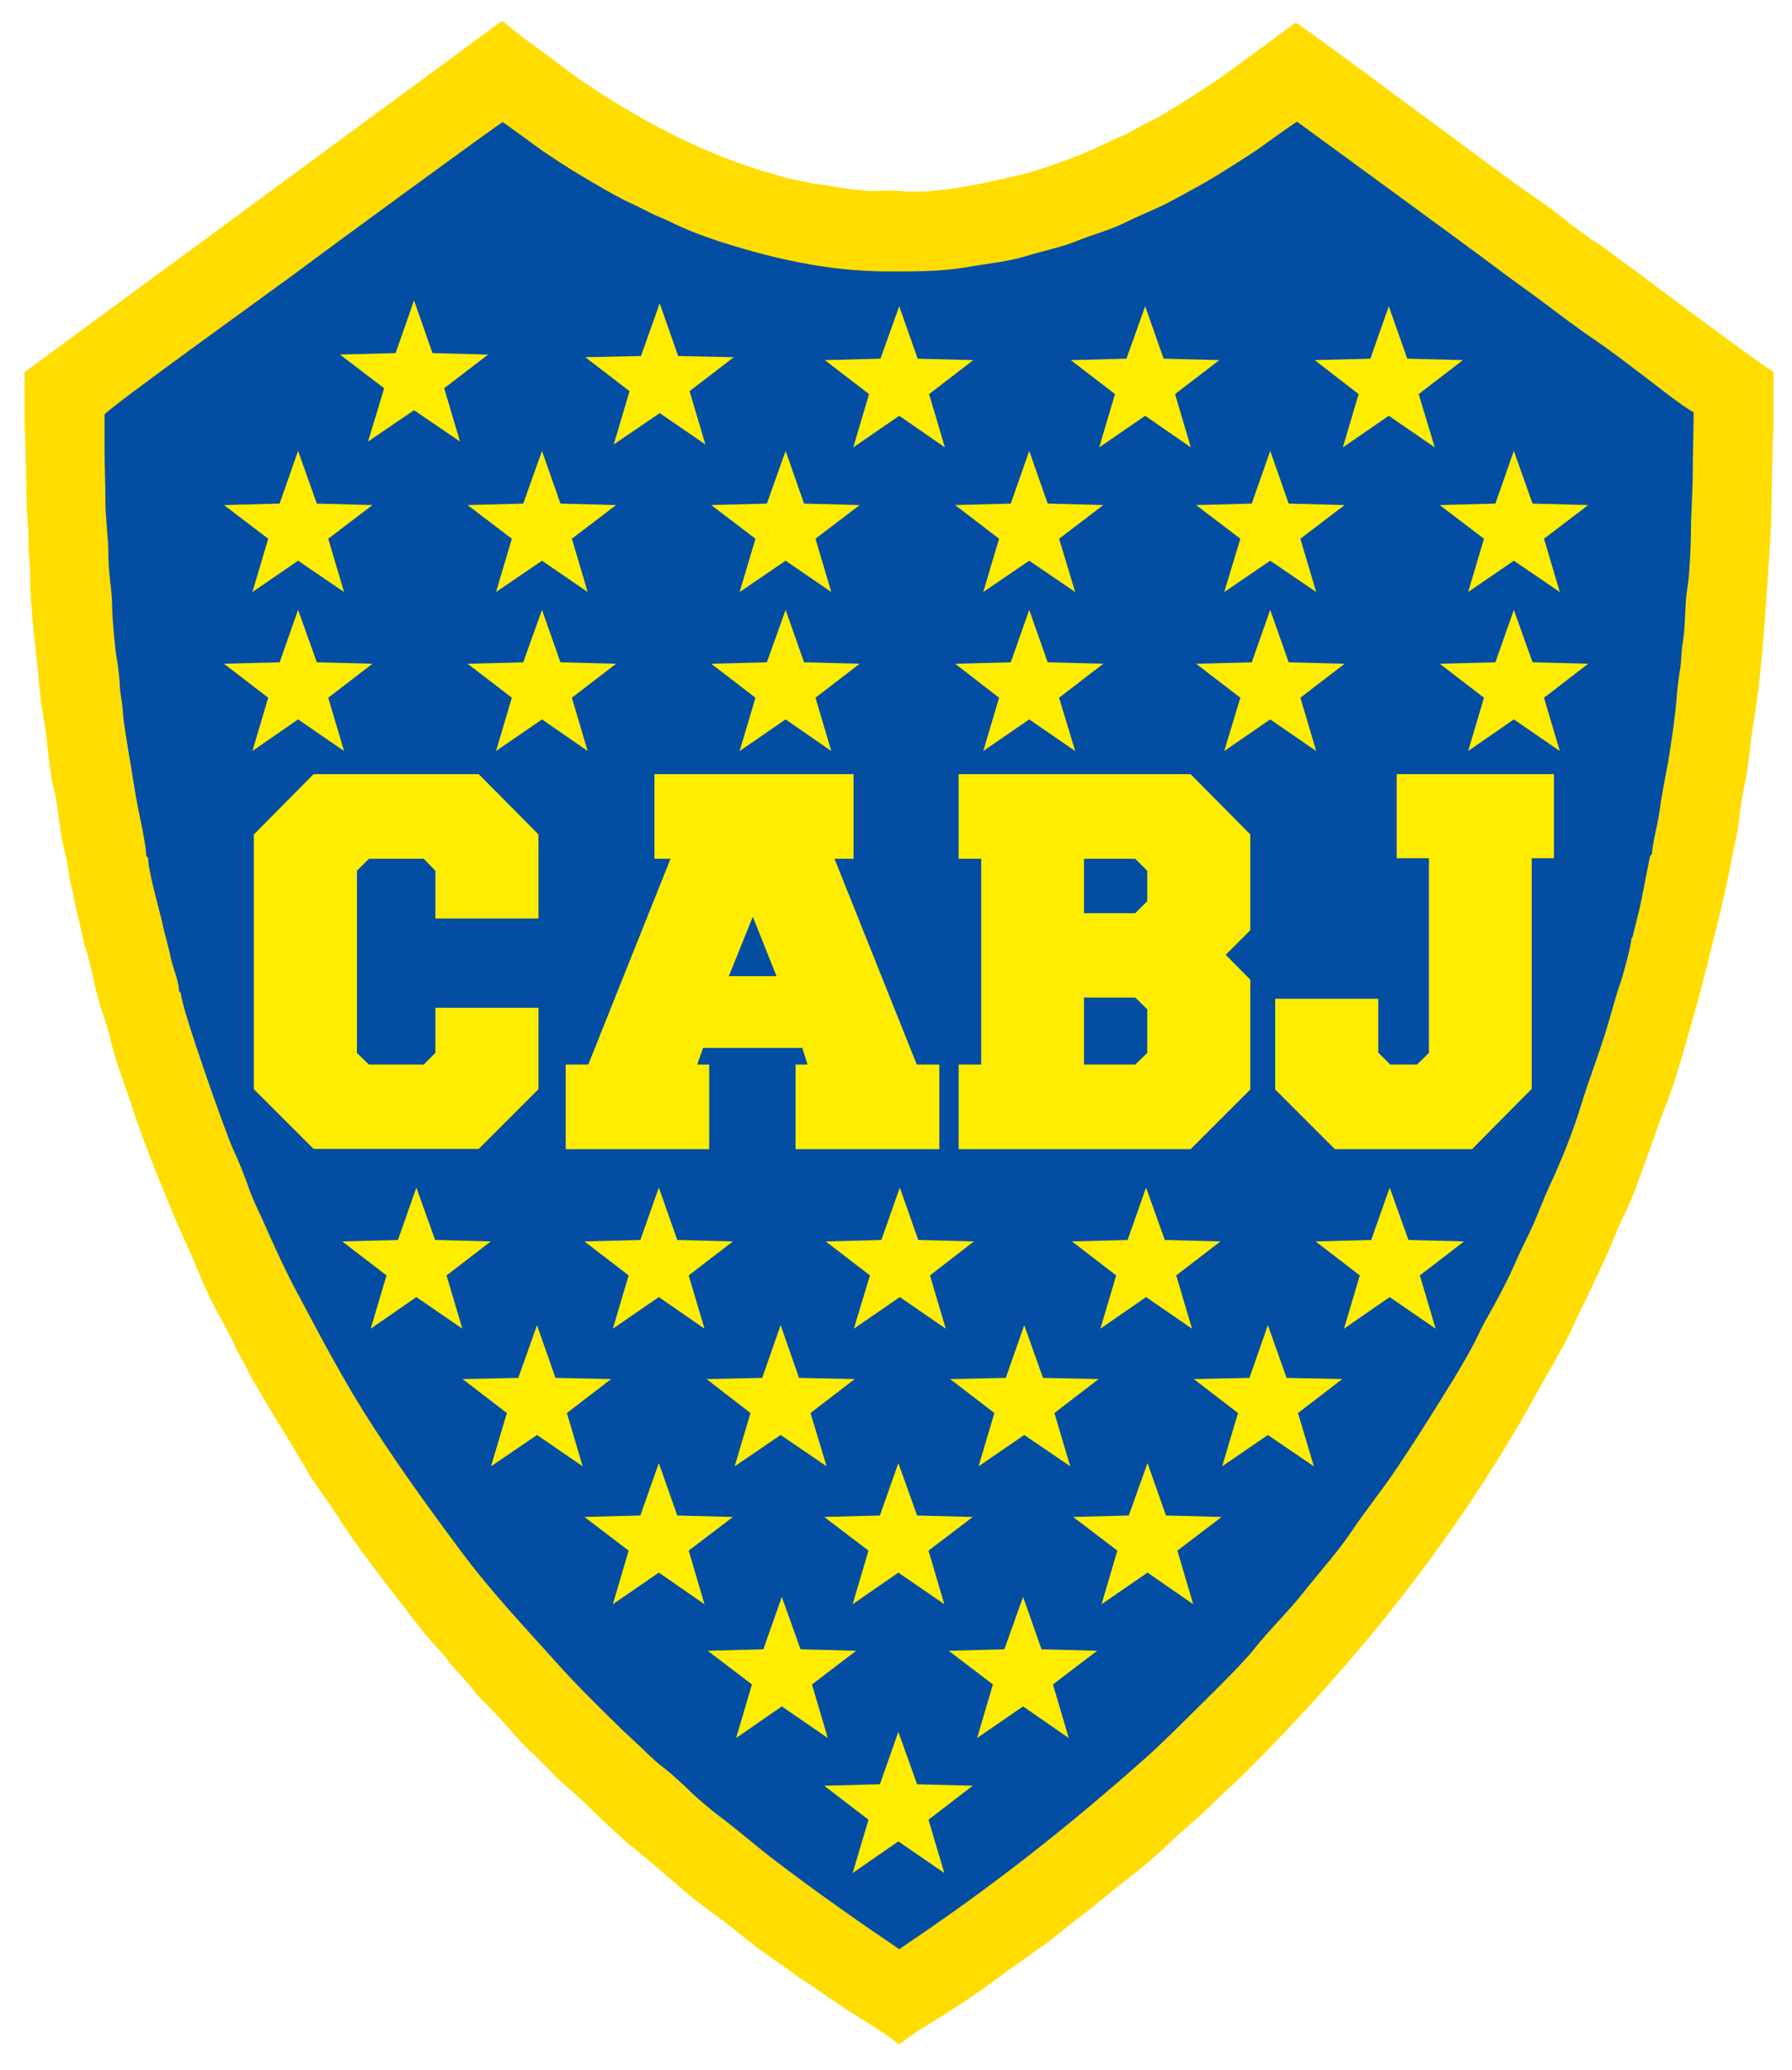
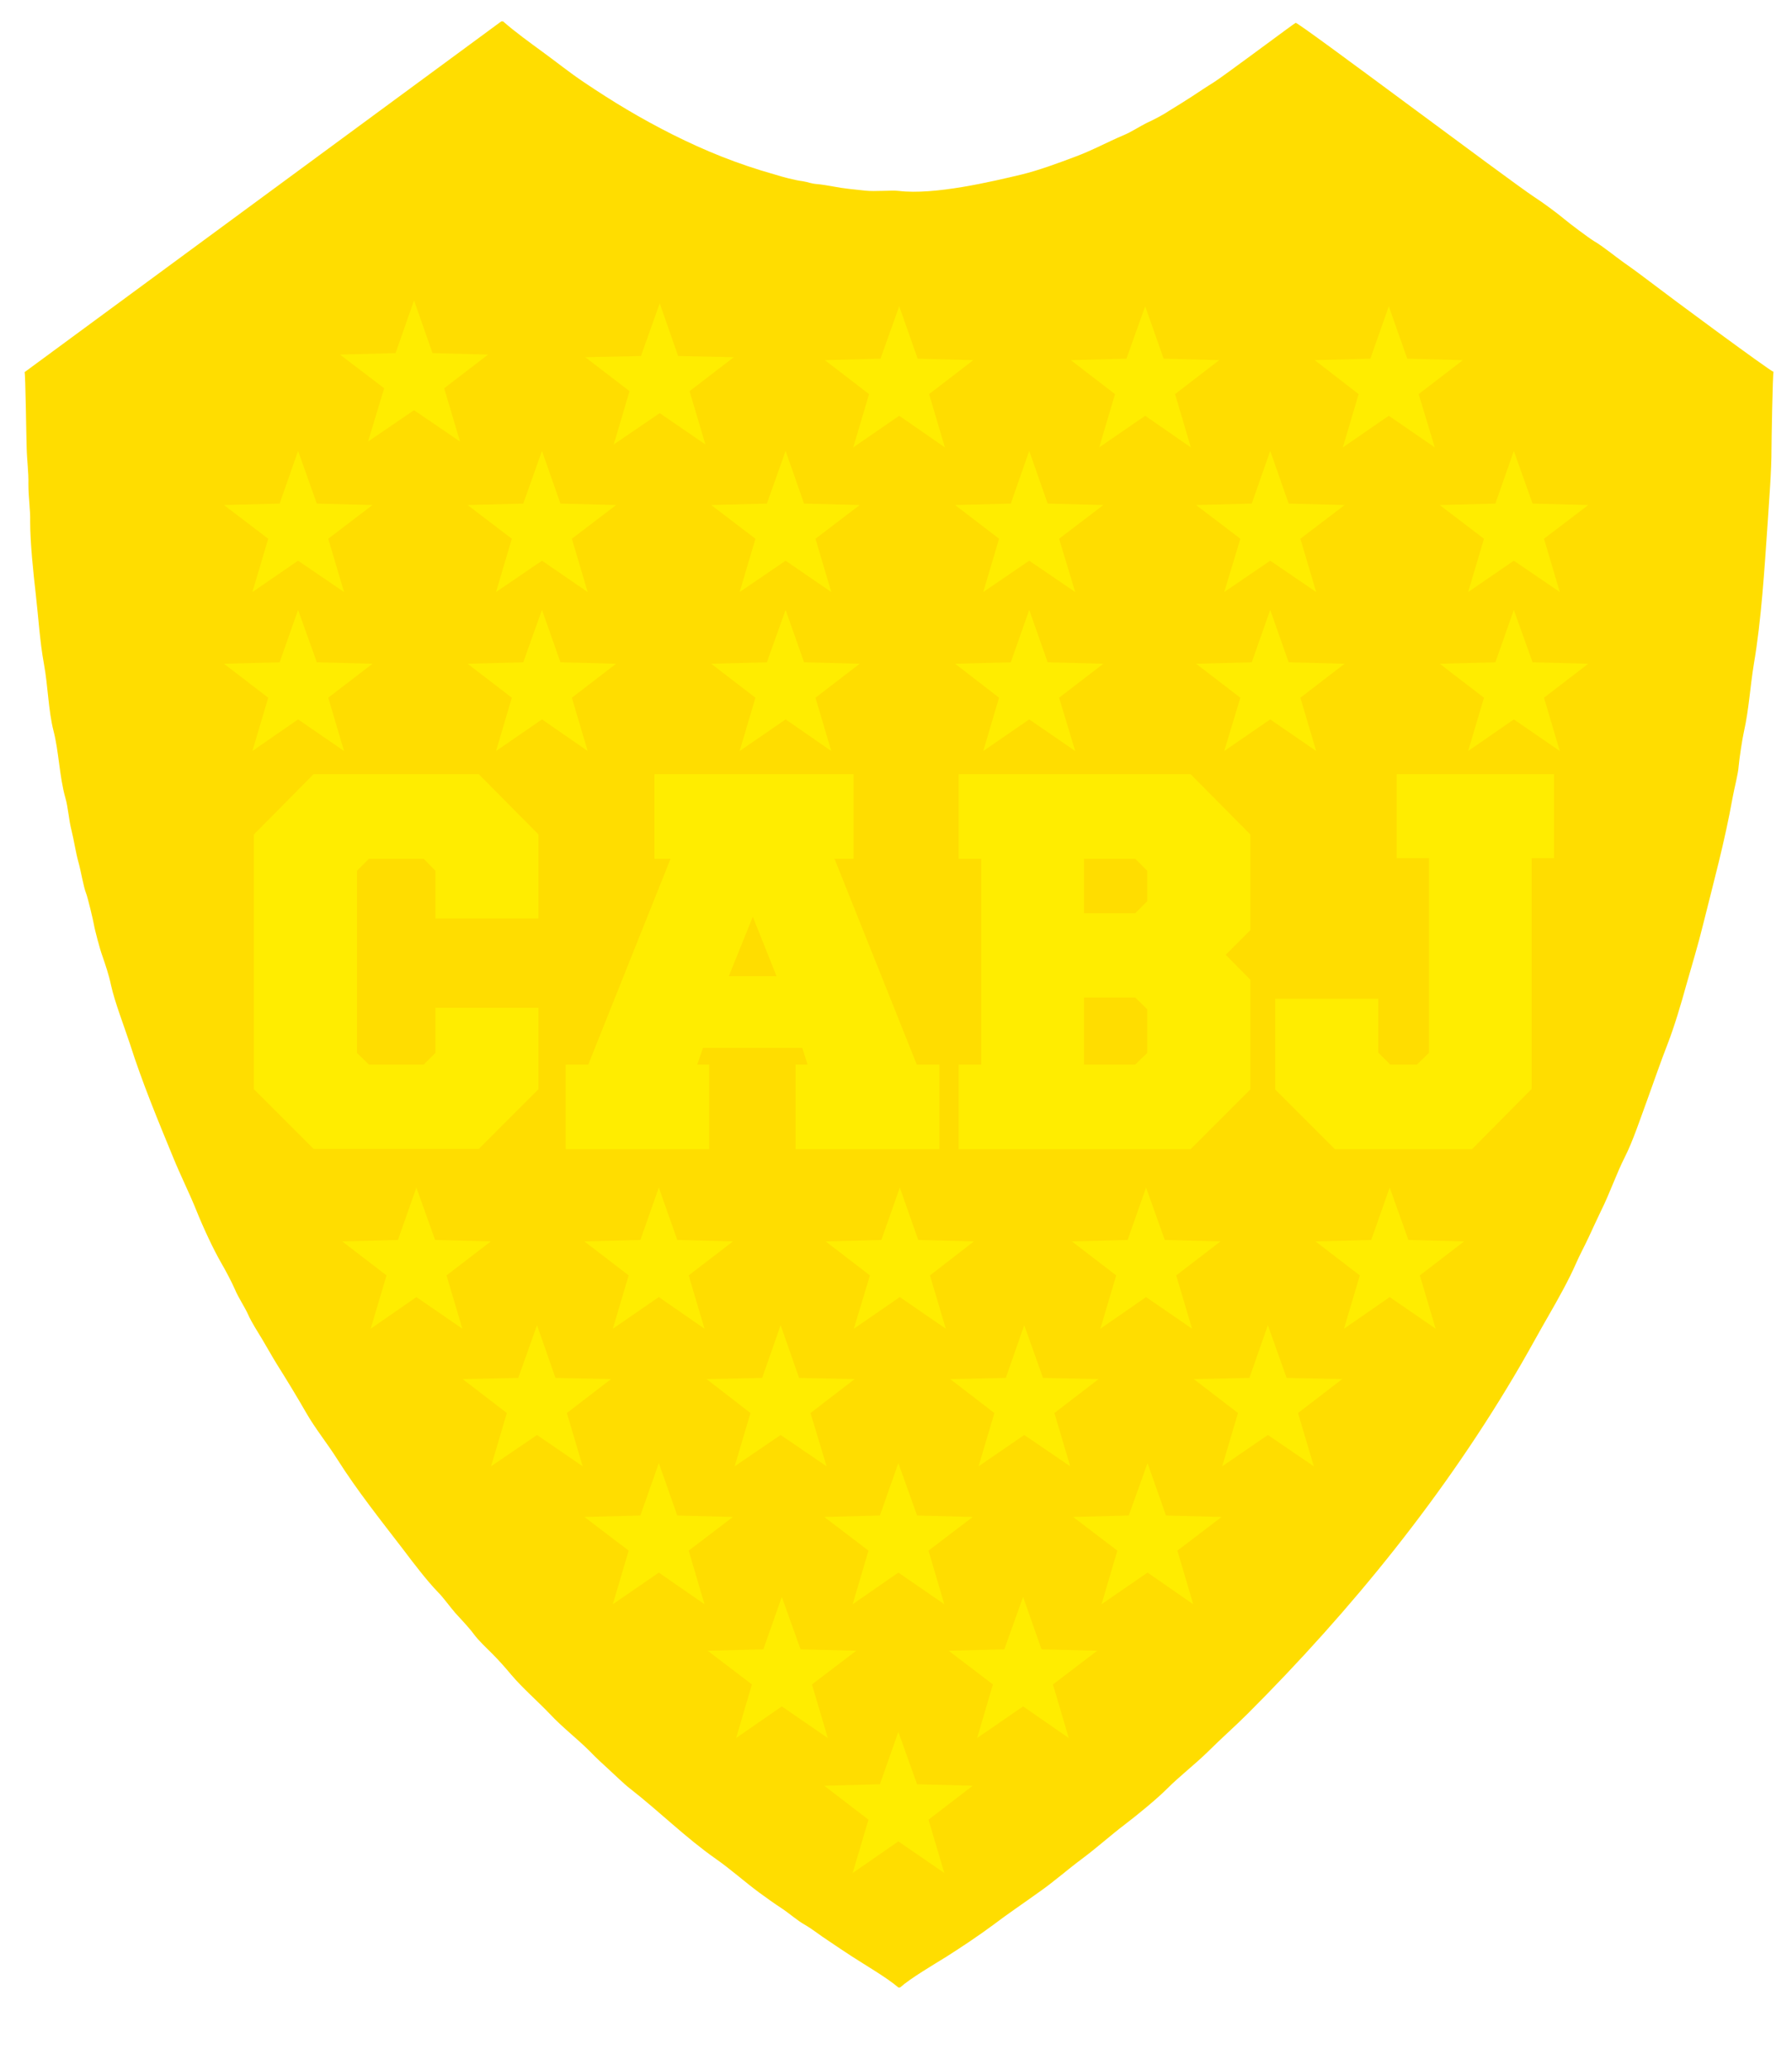
<svg xmlns="http://www.w3.org/2000/svg" version="1.1" id="Capa_1" x="0" y="0" viewBox="0 43 612 707" style="enable-background:new 0 43 612 707" xml:space="preserve">
  <style>.st2{fill:#ffed00}</style>
-   <path d="M8.4 170.1v19.3c.3.4.6 23.3.7 25.7.1 4.4.7 8.6.6 12.5 0 4.8.7 8.8.6 12.8 0 7.4 1.1 17.6 1.9 24.7.9 7.8 1.4 16.3 2.8 23.9 1.4 7.6 1.5 16 3.3 23 1.8 7 2 15.6 4 22.7 1 3.4 1.2 7.7 2.1 11.1.9 3.6 1.4 7.4 2.4 11 .8 2.8 1.7 8.3 2.6 10.6.5 1.1 2.5 9.5 2.7 10.8.2 1.4 2.1 8.6 2.8 10.4 1.1 3.2 2.3 6.7 3 10.1 1.3 5.9 4.5 14.1 6.5 20.2 4.2 13.2 9.6 26.2 14.7 38.6 2.6 6.4 5.6 12.3 8 18.3 2.2 5.5 5.7 13.1 8.6 18.1 1.3 2.2 3.5 6.4 4.5 8.7 1.3 3.1 3.3 5.9 4.6 8.8 1.1 2.5 3.3 5.9 4.8 8.4 1.8 3 3.2 5.6 5 8.5 3.4 5.4 6.8 11 9.9 16.4 3.2 5.6 7.3 10.6 10.7 16 6.7 10.6 14.9 20.9 22.5 30.8 3.3 4.4 8.2 10.8 11.8 14.5 2 2 4 4.9 6 7.2 2 2.2 4.6 4.9 6.3 7.2 1.7 2.3 4.4 4.8 6.4 6.8 2.1 2.1 4.5 4.8 6.4 7.1 4 4.7 8.9 8.9 13.2 13.4 4.4 4.7 9.2 8.3 13.6 12.7 2.3 2.4 4.3 4.2 6.7 6.4 2.2 2 4.9 4.7 7.1 6.4 10 7.8 18.9 16.7 29.3 24 4.9 3.4 9.9 7.9 14.8 11.5 2.6 1.9 5.1 3.7 7.7 5.4 2.6 1.7 5.2 4.1 7.9 5.6 2.6 1.5 5.3 3.7 7.8 5.3 2.7 1.8 5.3 3.6 8.1 5.4 4.6 3 12.2 7.4 16 10.7h.6c3.6-3.2 11.3-7.7 15.8-10.5 4.9-3.1 11.2-7.3 15.9-10.8 5-3.8 10.5-7.5 15.5-11.1 5.2-3.6 10-7.9 15-11.6 5.1-3.8 9.6-7.9 14.6-11.7 4.2-3.2 10.8-8.6 14.4-12.2 4.4-4.4 9.4-8.2 14-12.7 4.5-4.5 9.1-8.5 13.6-13 35.1-35.1 67.5-74.8 93.3-119.3 3.3-5.7 6.2-11.1 9.5-16.8 3-5.2 6.8-12 9.2-17.5 1.3-3 2.8-5.7 4.3-8.9 1.4-3 2.8-6.1 4.3-9.2 3-6 5.2-12.6 8.2-18.5 2.6-5.1 5.3-13.2 7.4-18.9 2.3-6.3 4.6-13.1 7.1-19.5 2.3-5.9 4.7-14 6.4-20.2 2-7.1 4-13.5 5.8-20.9 3.5-14.1 7.3-27.9 10-43 .6-3.4 1.9-8 2.1-11 .2-2.3 1.2-9.1 1.8-11.7 1.7-7.6 2.1-15.3 3.4-23.2 2.5-14.6 3.6-32.2 4.7-48.2.5-7.9 1.3-17.3 1.3-25.4 0-2.3.4-25.6.7-26V170c-1.4-.4-36.8-26.6-40.9-29.8-3.3-2.5-6.9-5.2-10.2-7.5-3.1-2.2-7.2-5.6-10.3-7.4-1.8-1.1-8.2-5.9-10.1-7.5-2.5-2.1-7.4-5.7-10.2-7.5-8.5-5.6-80.2-59.5-81.5-59.5-.3 0-24.7 18.3-28.1 20.4-2.3 1.4-5.1 3.3-7.4 4.8-2.6 1.7-4.9 3.1-7.5 4.7-2.2 1.5-5.3 3.1-7.9 4.3-2.4 1.2-5.3 3.1-7.7 4.1-5.7 2.4-10.9 5.3-16.9 7.5-5.3 2-12.3 4.6-18.1 6-10.1 2.4-29.8 7.1-42 5.6-2.4-.3-8.1.3-11.5-.1-3.6-.4-7.3-.7-10.8-1.4-.9-.2-4.8-.8-5.3-.8-2.6-.2-3.2-.7-5.1-1-2.6-.3-7.1-1.5-9.6-2.3-12.8-3.6-23.8-8.1-34.8-13.6-11.3-5.7-20.4-11.2-30.5-18-4.9-3.3-9.1-6.7-13.9-10.2-4.5-3.3-9.5-6.9-13.6-10.5h-.6L8.4 170.1z" style="fill:#fd0" />
-   <path d="M35.7 184.6v10.9c0 6.6.3 12.3.3 18.6 0 6.1 1 12.1 1 18.3 0 6.4 1.3 12.2 1.3 18 0 3.3 1 14.7 1.6 17.7.4 1.8.9 6.7 1 8.6.1 3.6.8 5.6 1 8.7.3 4.9 1.6 11.9 2.4 16.8 1 5.7 1.7 11.1 2.8 16.5.7 3.8 2.8 12.8 2.8 16.5l.7.9c0 4.6 3.9 17.7 5 22.9.8 3.8 2 7.4 2.7 11.1.6 3 2.9 8.3 2.8 11.3l.7.9c0 4.6 15.4 48.1 17.9 53.4 1.6 3.3 3.9 9.1 5.1 12.6 1.5 4.5 3.6 8.3 5.4 12.5 3.7 8.4 7.4 16.5 11.6 24.3 8.4 15.8 16.3 30.8 25.8 45.4 9.7 14.9 19.1 27.9 29.6 42 10.2 13.8 21.6 25.8 32.9 38.4 5.6 6.3 11.5 12.2 17.5 18.1 2.9 2.9 6.1 6 9.2 8.8 2.6 2.4 6.8 6.7 9.4 8.6 2 1.4 7.5 6.4 9.4 8.3 2.4 2.4 6.9 6.2 9.7 8.3 6.8 5.1 13.1 10.7 20 15.9 13.8 10.5 27.3 20 41.8 29.8 30.9-20.7 56.4-40.7 83.7-64.9 6.5-5.8 12.6-12 18.8-18.1 3.2-3.2 6.2-6.1 9.3-9.3 2.5-2.5 6.9-7.1 9-9.7 5.3-6.8 11.9-13 17.3-19.9 5.2-6.6 11.8-13.9 16.4-20.8 4.9-7.3 10.4-14 15.4-21.5 5.1-7.6 9.7-14.8 14.6-22.7 4.3-6.9 10.2-16.3 13.6-23.6 1.6-3.5 4.6-8.4 6.5-12.1 2.1-3.9 4.4-8.5 6.1-12.5 1.9-4.4 4.1-8.4 6-12.7 1.8-4.2 3.5-8.8 5.5-13.1 3.6-7.6 8-18.5 10.5-26.8 2.8-9.3 6.4-18.2 9.3-28 1.3-4.3 2.8-10.1 4.3-14.3.7-1.8 3.8-13.3 3.7-14.9l.5-1 2.6-10.6 3.3-16.7.7-.9c0-2.1 1-6.6 1.5-8.8.7-3.3 1-5.2 1.5-8.8.8-5.3 2.3-12 3.1-17.5.9-5.8 1.9-12.6 2.3-18.2.1-1.6.7-7.2 1.1-9.2.6-3.1.4-6.5 1-9.6 1-5.9.6-13.1 1.6-18.9.7-3.7 1.2-15.5 1.2-19.4 0-6.1.6-12.8.6-19.9 0-6.5.3-13.6.3-20.5-4-2.1-12.8-9.2-16.9-12.3-5.3-4-11.4-8.7-16.8-12.4-5.4-3.6-11.6-8.3-16.9-12.3-5.7-4.3-11.4-8.2-17-12.5-5.6-4.3-67.8-49.7-67.8-49.7-.5 0-12 8.4-13.6 9.5-4.8 3.2-9.2 6-14.1 9s-9.7 5.5-14.8 8.3c-5.3 2.9-10.6 4.8-16 7.5-5.6 2.8-10.8 4-16.7 6.4-5.9 2.3-11.6 3.4-17.8 5.3-5.9 1.8-12.8 2.4-19.5 3.6-6.8 1.2-14.2 1.5-22 1.5h-4.8c-15.1 0-28.1-2.2-40.4-5.2-11.2-2.8-24.8-6.9-34.3-11.7-2.7-1.3-5-2.1-7.7-3.5-2.6-1.4-5.1-2.5-7.8-3.8-5.1-2.6-9.8-5.4-14.5-8.2-4.8-2.8-9.3-5.8-13.9-8.9-1.4-1-13.3-9.7-13.4-9.7-.6 0-62.3 45.2-68.2 49.7-6.5 4.9-67.8 48.9-67.8 50.2z" style="fill:#034ea2" />
+   <path d="M8.4 170.1c.3.4.6 23.3.7 25.7.1 4.4.7 8.6.6 12.5 0 4.8.7 8.8.6 12.8 0 7.4 1.1 17.6 1.9 24.7.9 7.8 1.4 16.3 2.8 23.9 1.4 7.6 1.5 16 3.3 23 1.8 7 2 15.6 4 22.7 1 3.4 1.2 7.7 2.1 11.1.9 3.6 1.4 7.4 2.4 11 .8 2.8 1.7 8.3 2.6 10.6.5 1.1 2.5 9.5 2.7 10.8.2 1.4 2.1 8.6 2.8 10.4 1.1 3.2 2.3 6.7 3 10.1 1.3 5.9 4.5 14.1 6.5 20.2 4.2 13.2 9.6 26.2 14.7 38.6 2.6 6.4 5.6 12.3 8 18.3 2.2 5.5 5.7 13.1 8.6 18.1 1.3 2.2 3.5 6.4 4.5 8.7 1.3 3.1 3.3 5.9 4.6 8.8 1.1 2.5 3.3 5.9 4.8 8.4 1.8 3 3.2 5.6 5 8.5 3.4 5.4 6.8 11 9.9 16.4 3.2 5.6 7.3 10.6 10.7 16 6.7 10.6 14.9 20.9 22.5 30.8 3.3 4.4 8.2 10.8 11.8 14.5 2 2 4 4.9 6 7.2 2 2.2 4.6 4.9 6.3 7.2 1.7 2.3 4.4 4.8 6.4 6.8 2.1 2.1 4.5 4.8 6.4 7.1 4 4.7 8.9 8.9 13.2 13.4 4.4 4.7 9.2 8.3 13.6 12.7 2.3 2.4 4.3 4.2 6.7 6.4 2.2 2 4.9 4.7 7.1 6.4 10 7.8 18.9 16.7 29.3 24 4.9 3.4 9.9 7.9 14.8 11.5 2.6 1.9 5.1 3.7 7.7 5.4 2.6 1.7 5.2 4.1 7.9 5.6 2.6 1.5 5.3 3.7 7.8 5.3 2.7 1.8 5.3 3.6 8.1 5.4 4.6 3 12.2 7.4 16 10.7h.6c3.6-3.2 11.3-7.7 15.8-10.5 4.9-3.1 11.2-7.3 15.9-10.8 5-3.8 10.5-7.5 15.5-11.1 5.2-3.6 10-7.9 15-11.6 5.1-3.8 9.6-7.9 14.6-11.7 4.2-3.2 10.8-8.6 14.4-12.2 4.4-4.4 9.4-8.2 14-12.7 4.5-4.5 9.1-8.5 13.6-13 35.1-35.1 67.5-74.8 93.3-119.3 3.3-5.7 6.2-11.1 9.5-16.8 3-5.2 6.8-12 9.2-17.5 1.3-3 2.8-5.7 4.3-8.9 1.4-3 2.8-6.1 4.3-9.2 3-6 5.2-12.6 8.2-18.5 2.6-5.1 5.3-13.2 7.4-18.9 2.3-6.3 4.6-13.1 7.1-19.5 2.3-5.9 4.7-14 6.4-20.2 2-7.1 4-13.5 5.8-20.9 3.5-14.1 7.3-27.9 10-43 .6-3.4 1.9-8 2.1-11 .2-2.3 1.2-9.1 1.8-11.7 1.7-7.6 2.1-15.3 3.4-23.2 2.5-14.6 3.6-32.2 4.7-48.2.5-7.9 1.3-17.3 1.3-25.4 0-2.3.4-25.6.7-26V170c-1.4-.4-36.8-26.6-40.9-29.8-3.3-2.5-6.9-5.2-10.2-7.5-3.1-2.2-7.2-5.6-10.3-7.4-1.8-1.1-8.2-5.9-10.1-7.5-2.5-2.1-7.4-5.7-10.2-7.5-8.5-5.6-80.2-59.5-81.5-59.5-.3 0-24.7 18.3-28.1 20.4-2.3 1.4-5.1 3.3-7.4 4.8-2.6 1.7-4.9 3.1-7.5 4.7-2.2 1.5-5.3 3.1-7.9 4.3-2.4 1.2-5.3 3.1-7.7 4.1-5.7 2.4-10.9 5.3-16.9 7.5-5.3 2-12.3 4.6-18.1 6-10.1 2.4-29.8 7.1-42 5.6-2.4-.3-8.1.3-11.5-.1-3.6-.4-7.3-.7-10.8-1.4-.9-.2-4.8-.8-5.3-.8-2.6-.2-3.2-.7-5.1-1-2.6-.3-7.1-1.5-9.6-2.3-12.8-3.6-23.8-8.1-34.8-13.6-11.3-5.7-20.4-11.2-30.5-18-4.9-3.3-9.1-6.7-13.9-10.2-4.5-3.3-9.5-6.9-13.6-10.5h-.6L8.4 170.1z" style="fill:#fd0" />
  <path class="st2" d="M183.9 356.7h-35.2v-16.3l-4-4.1H126l-4.1 4.1v62.2l4.1 4h18.7l4-4v-15.4h35.2V415l-20.4 20.4h-56.4L86.7 415v-87l20.4-20.6h56.4l20.4 20.6v28.7zm107.6-49.3v28.9H285l28.1 70.3h7.7v28.9h-49.1v-28.9h4.1l-1.8-5.7h-33.9l-2 5.7h4.1v28.9h-49v-28.9h7.7l28.1-70.3h-5.5v-28.9h68zm-42.6 69h16.3l-8.1-20.3-8.2 20.3zm178.1 1.2v37.5l-20.4 20.4h-79.2v-28.9h7.7v-70.3h-7.7v-28.9h79.2L427 328v32.7l-8.4 8.4 8.4 8.5zm-35.2 10.1-4.1-4h-17.5v22.9h17.5l4.1-4v-14.9zm0-47.3-4.1-4.1h-17.5v18.6h17.5l4.1-4.1v-10.4zm131.3-4.3v78.8l-20.4 20.6h-46.8l-20.4-20.4v-31h35.2v18.4l4.1 4.1h9.1l4.1-4v-66.5h-11v-28.7h53.7v28.7h-7.6zM141.4 145.6l6.3 18 19 .5-15 11.5 5.4 18.2-15.7-10.7-15.7 10.7 5.5-18.2-15.1-11.5 19-.5zM225.3 146.6l6.3 18 19 .4-15.1 11.6 5.4 18.2-15.6-10.7-15.7 10.7 5.4-18.2-15.1-11.6 19-.4zM307.1 147.6l6.3 17.9 19 .5-15.1 11.6 5.4 18.2-15.6-10.8-15.7 10.8 5.4-18.2-15.1-11.6 19-.5zM391.1 147.6l6.3 17.9 19 .5-15.1 11.6 5.4 18.2-15.6-10.8-15.7 10.8 5.4-18.2-15.1-11.6 19-.5zM474.3 147.6l6.3 17.9 19 .5-15.1 11.6 5.5 18.2-15.7-10.8-15.7 10.8 5.4-18.2-15-11.6 19-.5zM101.8 197l6.4 18 19 .5-15.1 11.5 5.4 18.2-15.7-10.7-15.6 10.7 5.4-18.2-15.1-11.5 19-.5zM185.1 197l6.3 18 19 .5-15.1 11.5 5.4 18.2-15.6-10.7-15.7 10.7 5.4-18.2-15.1-11.5 19-.5zM185.1 251.3l6.3 17.9 19 .5-15.1 11.6 5.4 18.2-15.6-10.8-15.7 10.8 5.4-18.2-15.1-11.6 19-.5zM268.3 197l6.3 18 19 .5-15.1 11.5 5.4 18.2-15.6-10.7-15.7 10.7L258 227l-15.1-11.5 19-.5zM268.3 251.3l6.3 17.9 19 .5-15.1 11.6 5.4 18.2-15.6-10.8-15.7 10.8 5.4-18.2-15.1-11.6 19-.5zM351.5 197l6.3 18 19 .5-15.1 11.5 5.5 18.2-15.7-10.7-15.7 10.7 5.4-18.2-15-11.5 19-.5zM351.5 251.3l6.3 17.9 19 .5-15.1 11.6 5.5 18.2-15.7-10.8-15.7 10.8 5.4-18.2-15-11.6 19-.5zM433.8 197l6.3 18 19.1.5-15.1 11.5 5.4 18.2-15.7-10.7-15.7 10.7 5.5-18.2-15.1-11.5 19-.5zM433.8 251.3l6.3 17.9 19.1.5-15.1 11.6 5.4 18.2-15.7-10.8-15.7 10.8 5.5-18.2-15.1-11.6 19-.5zM517 197l6.4 18 19 .5-15.1 11.5 5.4 18.2-15.7-10.7-15.6 10.7 5.4-18.2-15.1-11.5 19-.5zM517 251.3l6.4 17.9 19 .5-15.1 11.6 5.4 18.2-15.7-10.8-15.6 10.8 5.4-18.2-15.1-11.6 19-.5zM101.8 251.3l6.4 17.9 19 .5-15.1 11.6 5.4 18.2-15.7-10.8-15.6 10.8 5.4-18.2-15.1-11.6 19-.5zM142.2 448.6l6.4 17.9 19 .5-15.1 11.6 5.4 18.2-15.7-10.8-15.6 10.8 5.4-18.2-15.1-11.6 19-.5zM225 448.6l6.3 17.9 19 .5-15.1 11.6 5.4 18.2L225 486l-15.7 10.8 5.4-18.2-15.1-11.6 19.1-.5zM307.3 448.6l6.3 17.9 19 .5-15 11.6 5.4 18.2-15.7-10.8-15.7 10.8 5.5-18.2L282 467l19-.5zM391.4 448.6l6.4 17.9 19 .5-15.1 11.6 5.4 18.2-15.7-10.8-15.6 10.8 5.4-18.2-15.1-11.6 19-.5zM474.6 448.6l6.4 17.9 19 .5-15.1 11.6 5.4 18.2-15.7-10.8-15.6 10.8 5.4-18.2-15.1-11.6 19-.5zM433 495.6l6.4 18 19 .4-15.1 11.6 5.4 18.2-15.7-10.7-15.6 10.7 5.4-18.2-15.1-11.6 19-.4zM349.8 495.6l6.4 18 19 .4-15.1 11.6 5.4 18.2-15.7-10.7-15.6 10.7 5.4-18.2-15.1-11.6 19-.4zM266.6 495.6l6.3 18 19 .4-15.1 11.6 5.5 18.2-15.7-10.7-15.7 10.7 5.4-18.2-15-11.6 19-.4zM183.4 495.6l6.3 18 19 .4-15.1 11.6 5.4 18.2-15.6-10.7-15.7 10.7 5.4-18.2L158 514l19-.4zM225 542.7l6.3 17.9 19 .5-15.1 11.5 5.4 18.3-15.6-10.8-15.7 10.8 5.4-18.3-15.1-11.5 19.1-.5zM306.8 542.7l6.4 17.9 19 .5-15.1 11.5 5.4 18.3-15.7-10.8-15.6 10.8 5.4-18.3-15.1-11.5 19-.5zM391.9 542.7l6.3 17.9 19 .5-15.1 11.5 5.4 18.3-15.6-10.8-15.7 10.8 5.4-18.3-15.1-11.5 19-.5zM349.4 588.4l6.3 17.9 19 .5-15.1 11.5 5.4 18.3-15.6-10.8-15.7 10.8 5.4-18.3-15.1-11.5 19-.5zM267 588.4l6.4 17.9 19 .5-15.1 11.5 5.4 18.3-15.7-10.8-15.6 10.8 5.4-18.3-15.1-11.5 19-.5zM306.8 634.5l6.4 17.9 19 .5-15.1 11.6 5.4 18.2-15.7-10.8-15.6 10.8 5.4-18.2-15.1-11.6 19-.5z" />
</svg>